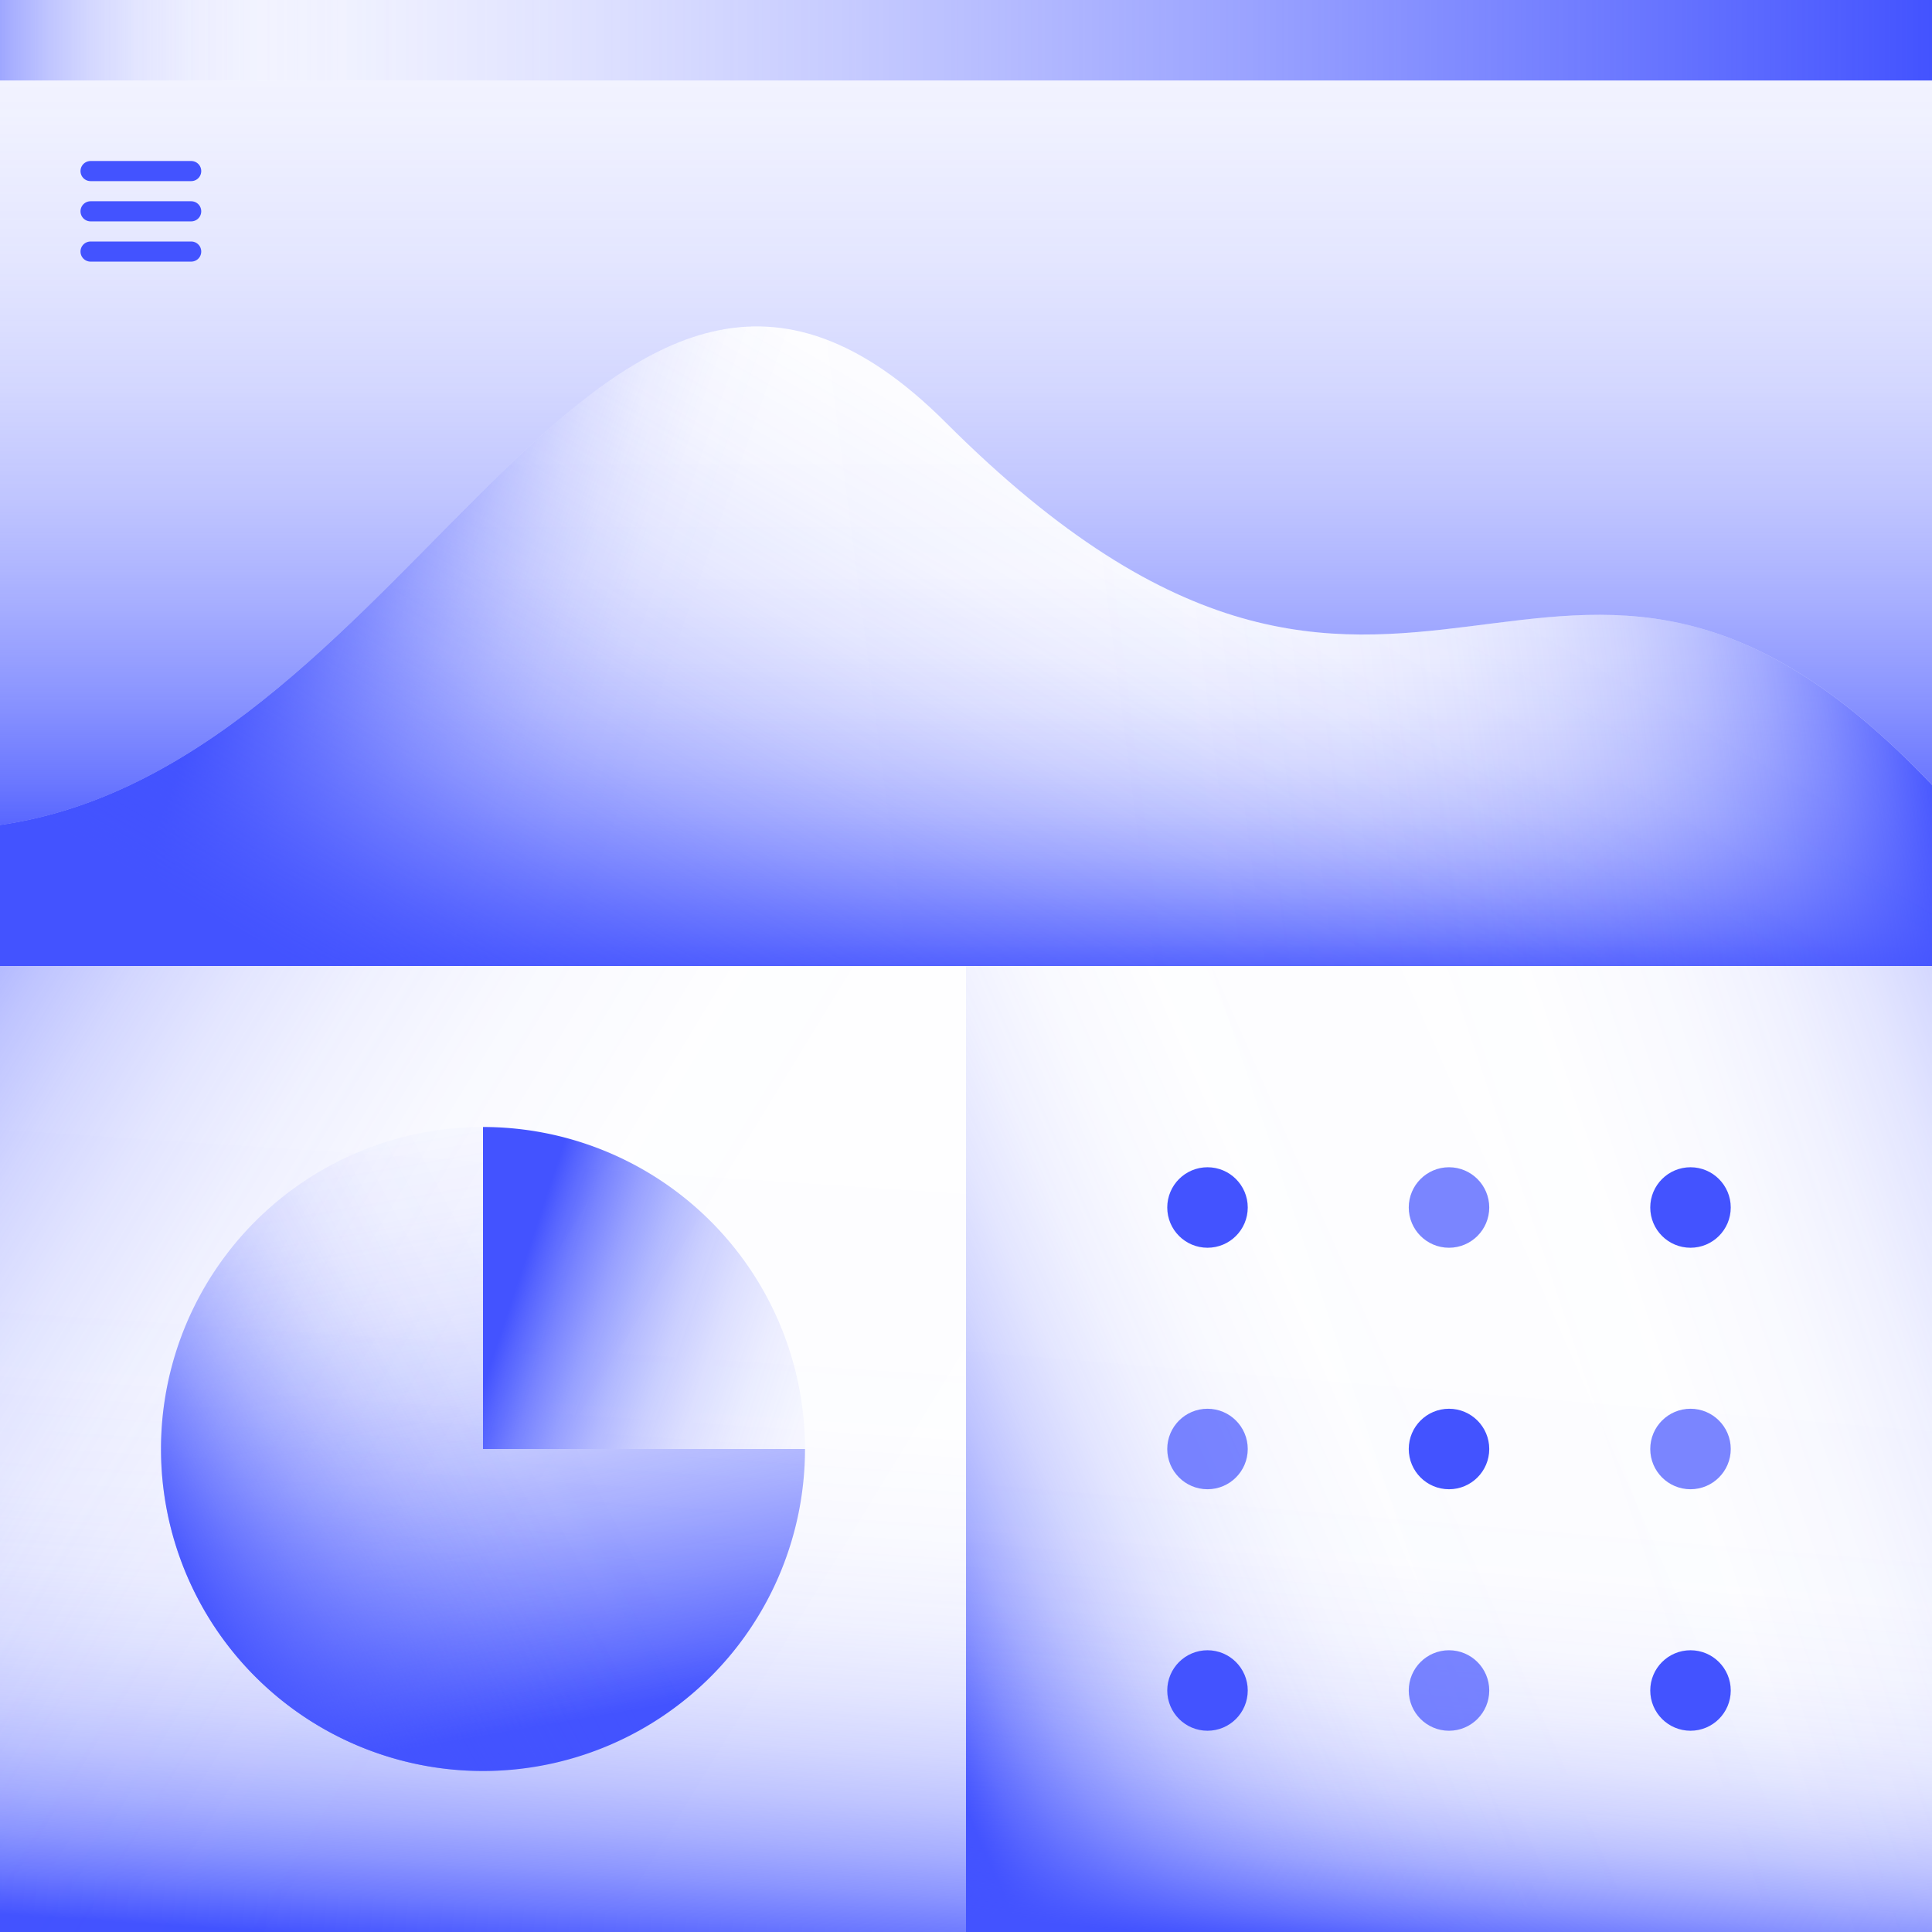
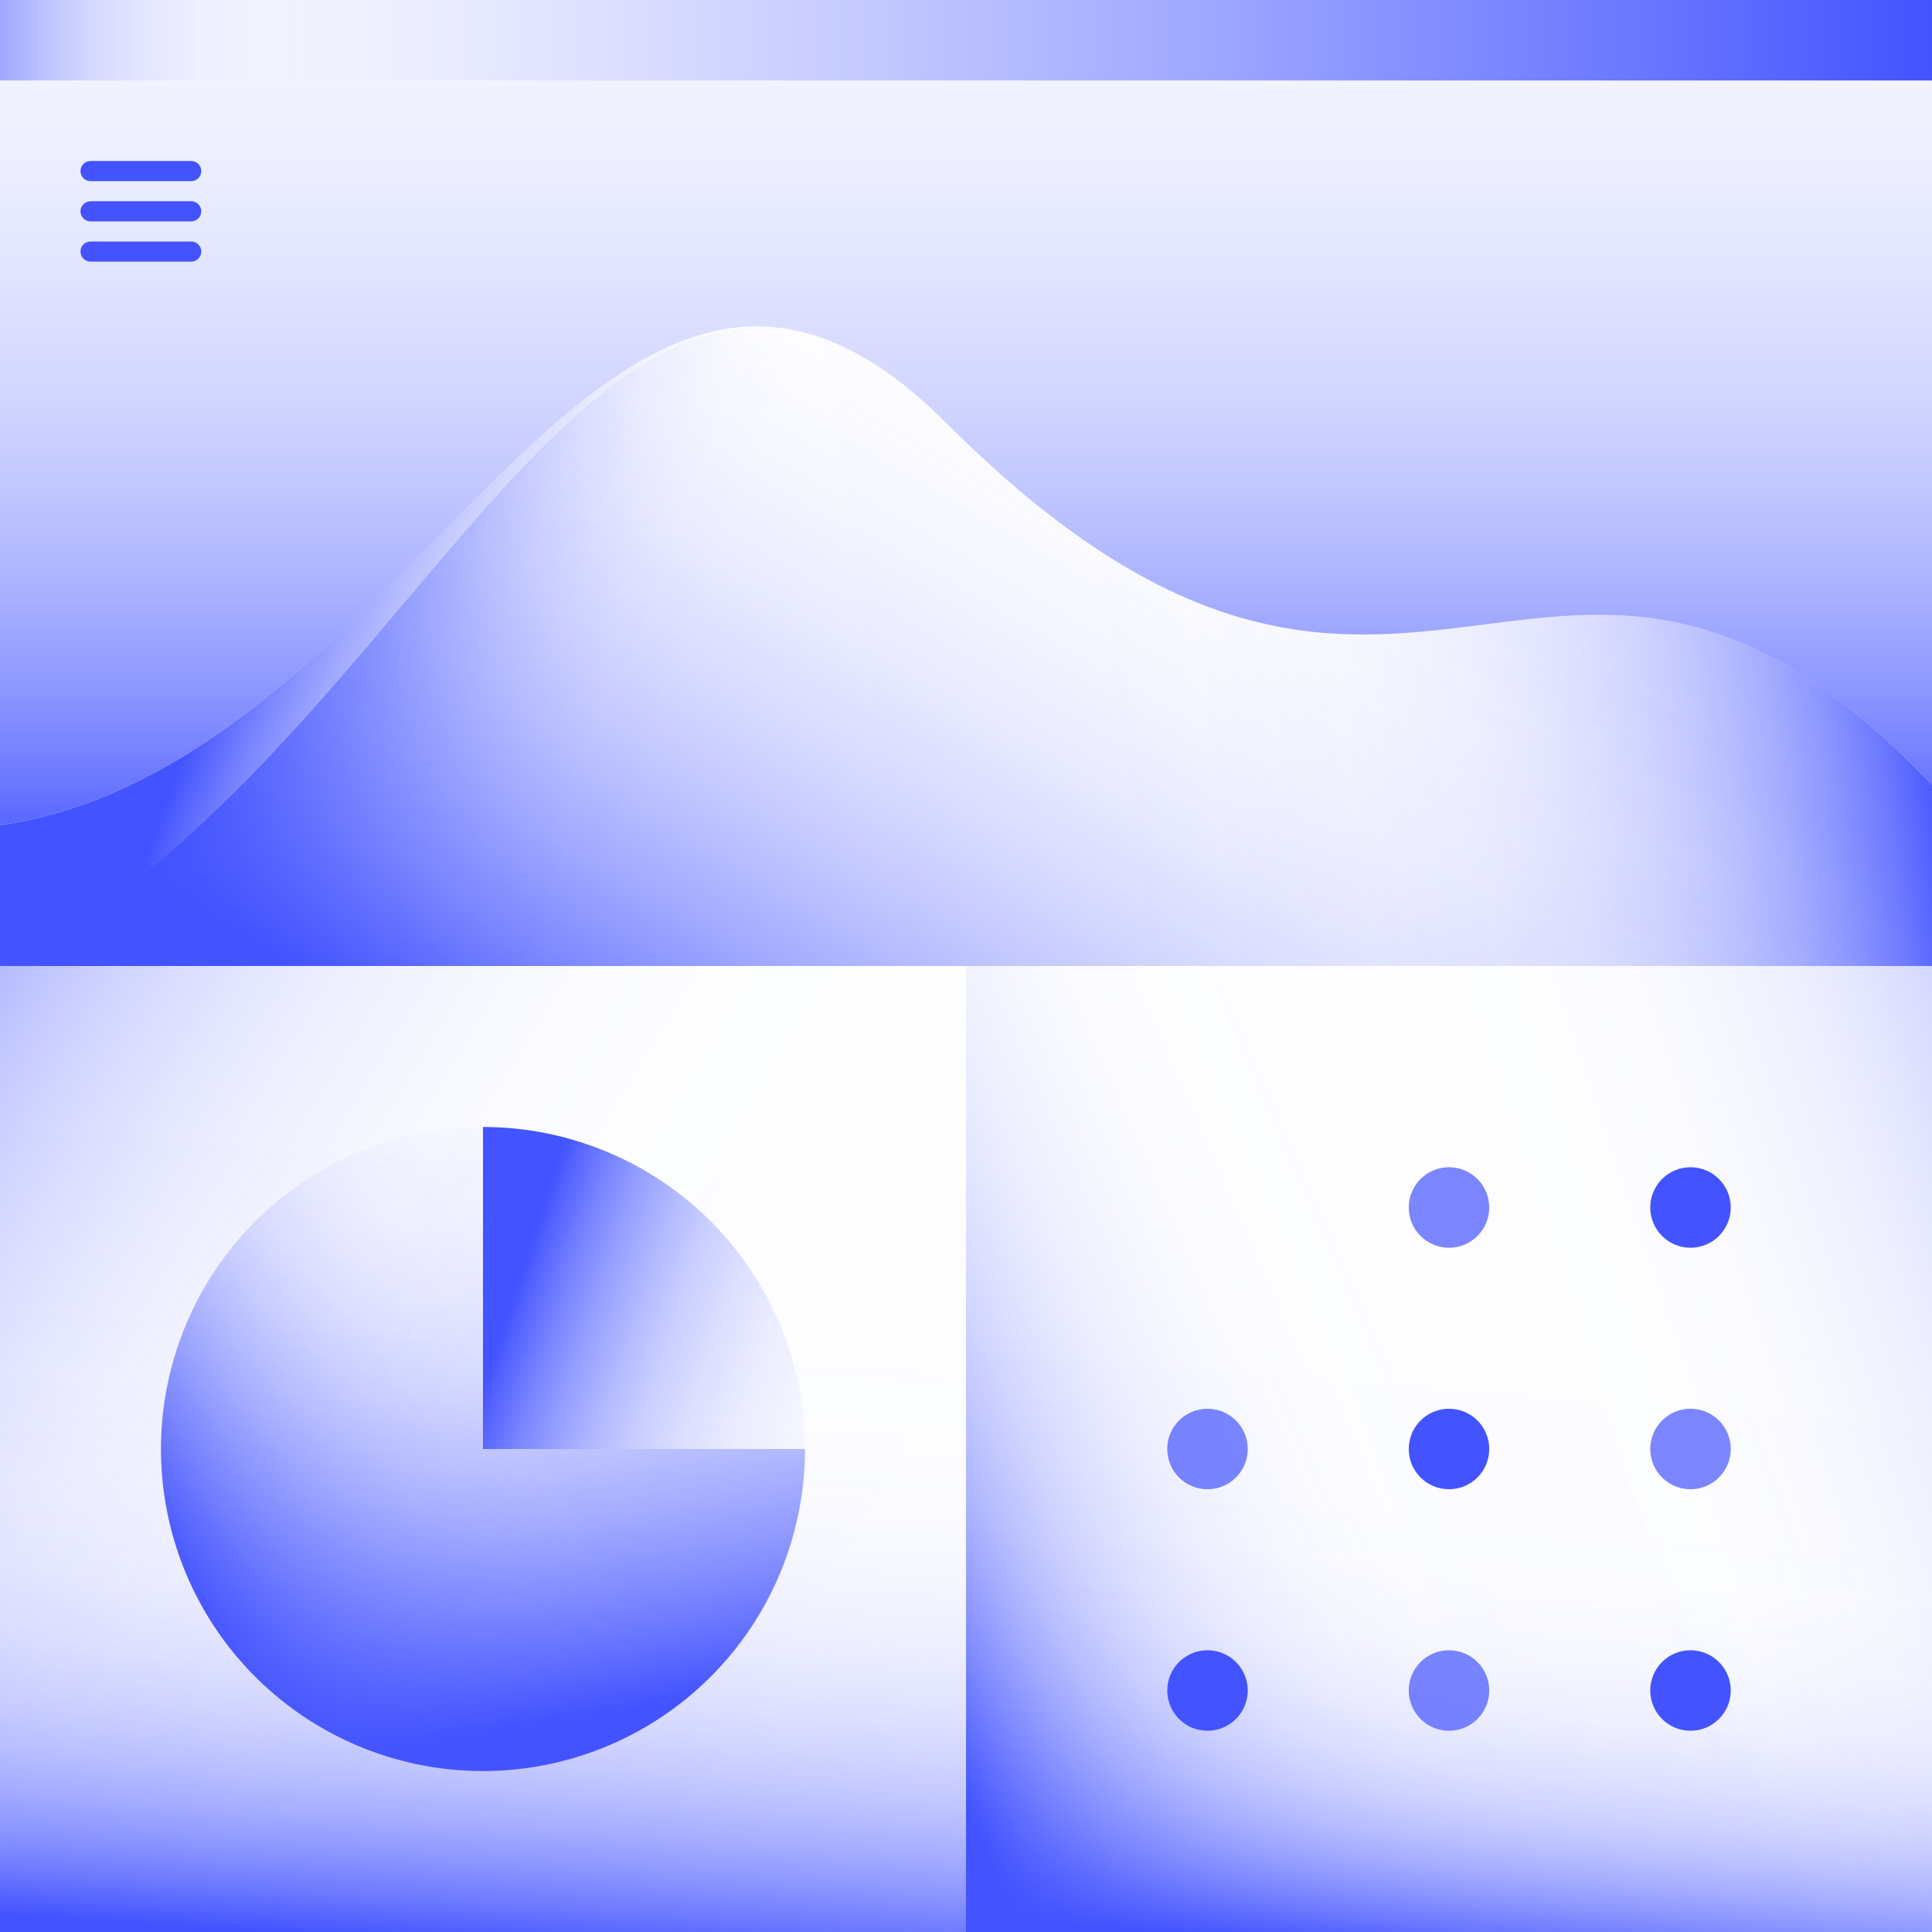
<svg xmlns="http://www.w3.org/2000/svg" xmlns:xlink="http://www.w3.org/1999/xlink" id="icons" width="96" height="96" viewBox="0 0 96 96">
  <defs>
    <linearGradient id="linear-gradient" x1="48" y1="49.135" x2="48" y2="20.642" gradientUnits="userSpaceOnUse">
      <stop offset="0" stop-color="#4353ff" />
      <stop offset="0.035" stop-color="#4353ff" stop-opacity="0.88" />
      <stop offset="0.096" stop-color="#4353ff" stop-opacity="0.697" />
      <stop offset="0.162" stop-color="#4353ff" stop-opacity="0.53" />
      <stop offset="0.232" stop-color="#4353ff" stop-opacity="0.387" />
      <stop offset="0.307" stop-color="#4353ff" stop-opacity="0.266" />
      <stop offset="0.389" stop-color="#4353ff" stop-opacity="0.169" />
      <stop offset="0.48" stop-color="#4353ff" stop-opacity="0.093" />
      <stop offset="0.585" stop-color="#4353ff" stop-opacity="0.04" />
      <stop offset="0.718" stop-color="#4353ff" stop-opacity="0.009" />
      <stop offset="0.969" stop-color="#4353ff" stop-opacity="0" />
    </linearGradient>
    <linearGradient id="linear-gradient-2" x1="95.217" y1="28.384" x2="37.399" y2="35.885" gradientUnits="userSpaceOnUse">
      <stop offset="0" stop-color="#4353ff" />
      <stop offset="0.007" stop-color="#4353ff" stop-opacity="0.964" />
      <stop offset="0.048" stop-color="#4353ff" stop-opacity="0.784" />
      <stop offset="0.093" stop-color="#4353ff" stop-opacity="0.615" />
      <stop offset="0.142" stop-color="#4353ff" stop-opacity="0.467" />
      <stop offset="0.195" stop-color="#4353ff" stop-opacity="0.34" />
      <stop offset="0.254" stop-color="#4353ff" stop-opacity="0.233" />
      <stop offset="0.32" stop-color="#4353ff" stop-opacity="0.147" />
      <stop offset="0.397" stop-color="#4353ff" stop-opacity="0.08" />
      <stop offset="0.493" stop-color="#4353ff" stop-opacity="0.034" />
      <stop offset="0.627" stop-color="#4353ff" stop-opacity="0.007" />
      <stop offset="1" stop-color="#4353ff" stop-opacity="0" />
    </linearGradient>
    <linearGradient id="linear-gradient-3" x1="12.082" y1="28.972" x2="32.989" y2="36.334" gradientUnits="userSpaceOnUse">
      <stop offset="0" stop-color="#4353ff" />
      <stop offset="0.044" stop-color="#4353ff" stop-opacity="0.903" />
      <stop offset="0.147" stop-color="#4353ff" stop-opacity="0.694" />
      <stop offset="0.255" stop-color="#4353ff" stop-opacity="0.508" />
      <stop offset="0.365" stop-color="#4353ff" stop-opacity="0.352" />
      <stop offset="0.477" stop-color="#4353ff" stop-opacity="0.224" />
      <stop offset="0.592" stop-color="#4353ff" stop-opacity="0.125" />
      <stop offset="0.712" stop-color="#4353ff" stop-opacity="0.055" />
      <stop offset="0.838" stop-color="#4353ff" stop-opacity="0.013" />
      <stop offset="0.984" stop-color="#4353ff" stop-opacity="0" />
    </linearGradient>
    <linearGradient id="linear-gradient-4" x1="38" y1="61.669" x2="61.412" y2="21.473" gradientUnits="userSpaceOnUse">
      <stop offset="0" stop-color="#4353ff" />
      <stop offset="0.054" stop-color="#4353ff" stop-opacity="0.88" />
      <stop offset="0.155" stop-color="#4353ff" stop-opacity="0.676" />
      <stop offset="0.261" stop-color="#4353ff" stop-opacity="0.495" />
      <stop offset="0.369" stop-color="#4353ff" stop-opacity="0.342" />
      <stop offset="0.481" stop-color="#4353ff" stop-opacity="0.218" />
      <stop offset="0.596" stop-color="#4353ff" stop-opacity="0.122" />
      <stop offset="0.716" stop-color="#4353ff" stop-opacity="0.054" />
      <stop offset="0.845" stop-color="#4353ff" stop-opacity="0.013" />
      <stop offset="1" stop-color="#4353ff" stop-opacity="0" />
    </linearGradient>
    <linearGradient id="linear-gradient-5" x1="48" y1="43.346" x2="48" y2="-51.324" xlink:href="#linear-gradient-2" />
    <linearGradient id="linear-gradient-6" x1="113.758" y1="57.921" x2="49.561" y2="79.565" gradientUnits="userSpaceOnUse">
      <stop offset="0" stop-color="#4353ff" />
      <stop offset="0.006" stop-color="#4353ff" stop-opacity="0.964" />
      <stop offset="0.037" stop-color="#4353ff" stop-opacity="0.784" />
      <stop offset="0.073" stop-color="#4353ff" stop-opacity="0.615" />
      <stop offset="0.111" stop-color="#4353ff" stop-opacity="0.467" />
      <stop offset="0.153" stop-color="#4353ff" stop-opacity="0.34" />
      <stop offset="0.199" stop-color="#4353ff" stop-opacity="0.233" />
      <stop offset="0.251" stop-color="#4353ff" stop-opacity="0.147" />
      <stop offset="0.312" stop-color="#4353ff" stop-opacity="0.08" />
      <stop offset="0.387" stop-color="#4353ff" stop-opacity="0.034" />
      <stop offset="0.492" stop-color="#4353ff" stop-opacity="0.007" />
      <stop offset="0.785" stop-color="#4353ff" stop-opacity="0" />
    </linearGradient>
    <linearGradient id="linear-gradient-7" x1="22.359" y1="96.611" x2="25.304" y2="52.439" gradientUnits="userSpaceOnUse">
      <stop offset="0" stop-color="#4353ff" />
      <stop offset="0.007" stop-color="#4353ff" stop-opacity="0.964" />
      <stop offset="0.047" stop-color="#4353ff" stop-opacity="0.784" />
      <stop offset="0.091" stop-color="#4353ff" stop-opacity="0.615" />
      <stop offset="0.139" stop-color="#4353ff" stop-opacity="0.467" />
      <stop offset="0.191" stop-color="#4353ff" stop-opacity="0.34" />
      <stop offset="0.249" stop-color="#4353ff" stop-opacity="0.233" />
      <stop offset="0.314" stop-color="#4353ff" stop-opacity="0.147" />
      <stop offset="0.39" stop-color="#4353ff" stop-opacity="0.08" />
      <stop offset="0.484" stop-color="#4353ff" stop-opacity="0.034" />
      <stop offset="0.616" stop-color="#4353ff" stop-opacity="0.007" />
      <stop offset="0.981" stop-color="#4353ff" stop-opacity="0" />
    </linearGradient>
    <linearGradient id="linear-gradient-8" x1="96" y1="2" x2="4.979" y2="2" gradientUnits="userSpaceOnUse">
      <stop offset="0" stop-color="#4353ff" />
      <stop offset="0.138" stop-color="#4353ff" stop-opacity="0.82" />
      <stop offset="0.377" stop-color="#4353ff" stop-opacity="0.532" />
      <stop offset="0.591" stop-color="#4353ff" stop-opacity="0.304" />
      <stop offset="0.773" stop-color="#4353ff" stop-opacity="0.139" />
      <stop offset="0.915" stop-color="#4353ff" stop-opacity="0.037" />
      <stop offset="1" stop-color="#4353ff" stop-opacity="0" />
    </linearGradient>
    <linearGradient id="linear-gradient-9" x1="-4.35" y1="2" x2="30.13" y2="2" xlink:href="#linear-gradient-2" />
    <linearGradient id="linear-gradient-10" x1="-14.322" y1="48.592" x2="45.457" y2="85.107" xlink:href="#linear-gradient-2" />
    <linearGradient id="linear-gradient-11" x1="45.273" y1="83.755" x2="92.978" y2="62.773" xlink:href="#linear-gradient-6" />
    <linearGradient id="linear-gradient-12" x1="69.909" y1="97.096" x2="73.222" y2="57.342" xlink:href="#linear-gradient-6" />
    <linearGradient id="linear-gradient-13" x1="26.271" y1="85.873" x2="17.29" y2="33.75" gradientUnits="userSpaceOnUse">
      <stop offset="0" stop-color="#4353ff" />
      <stop offset="0.055" stop-color="#4353ff" stop-opacity="0.81" />
      <stop offset="0.119" stop-color="#4353ff" stop-opacity="0.622" />
      <stop offset="0.187" stop-color="#4353ff" stop-opacity="0.455" />
      <stop offset="0.256" stop-color="#4353ff" stop-opacity="0.314" />
      <stop offset="0.33" stop-color="#4353ff" stop-opacity="0.2" />
      <stop offset="0.407" stop-color="#4353ff" stop-opacity="0.111" />
      <stop offset="0.491" stop-color="#4353ff" stop-opacity="0.049" />
      <stop offset="0.585" stop-color="#4353ff" stop-opacity="0.012" />
      <stop offset="0.714" stop-color="#4353ff" stop-opacity="0" />
    </linearGradient>
    <linearGradient id="linear-gradient-14" x1="9.388" y1="79.707" x2="29.486" y2="69.106" gradientUnits="userSpaceOnUse">
      <stop offset="0" stop-color="#4353ff" />
      <stop offset="0.073" stop-color="#4353ff" stop-opacity="0.81" />
      <stop offset="0.156" stop-color="#4353ff" stop-opacity="0.622" />
      <stop offset="0.244" stop-color="#4353ff" stop-opacity="0.455" />
      <stop offset="0.336" stop-color="#4353ff" stop-opacity="0.314" />
      <stop offset="0.432" stop-color="#4353ff" stop-opacity="0.2" />
      <stop offset="0.533" stop-color="#4353ff" stop-opacity="0.111" />
      <stop offset="0.643" stop-color="#4353ff" stop-opacity="0.049" />
      <stop offset="0.767" stop-color="#4353ff" stop-opacity="0.012" />
      <stop offset="0.935" stop-color="#4353ff" stop-opacity="0" />
    </linearGradient>
    <linearGradient id="linear-gradient-15" x1="25.586" y1="64.095" x2="49.414" y2="71.994" gradientUnits="userSpaceOnUse">
      <stop offset="0" stop-color="#4353ff" />
      <stop offset="0.03" stop-color="#4353ff" stop-opacity="0.905" />
      <stop offset="0.095" stop-color="#4353ff" stop-opacity="0.717" />
      <stop offset="0.167" stop-color="#4353ff" stop-opacity="0.546" />
      <stop offset="0.242" stop-color="#4353ff" stop-opacity="0.399" />
      <stop offset="0.322" stop-color="#4353ff" stop-opacity="0.275" />
      <stop offset="0.408" stop-color="#4353ff" stop-opacity="0.174" />
      <stop offset="0.504" stop-color="#4353ff" stop-opacity="0.096" />
      <stop offset="0.613" stop-color="#4353ff" stop-opacity="0.042" />
      <stop offset="0.748" stop-color="#4353ff" stop-opacity="0.01" />
      <stop offset="0.984" stop-color="#4353ff" stop-opacity="0" />
    </linearGradient>
  </defs>
-   <path d="M96,39v9H0V41C21,38,29.883,3.883,47,21,70,44,77,19,96,39Z" fill="url(#linear-gradient)" />
  <path d="M96,39v9H0V41C21,38,29.883,3.883,47,21,70,44,77,19,96,39Z" fill="url(#linear-gradient-2)" />
  <path d="M96,39v9H0V41C21,38,29.883,3.883,47,21,70,44,77,19,96,39Z" fill="url(#linear-gradient-3)" />
-   <path d="M96,39v9H0V41C21,38,29.883,3.883,47,21,70,44,77,19,96,39Z" fill="url(#linear-gradient-4)" />
+   <path d="M96,39v9H0C21,38,29.883,3.883,47,21,70,44,77,19,96,39Z" fill="url(#linear-gradient-4)" />
  <path d="M0,4V41C21,38,29.883,3.883,47,21c23,23,30-2,49,18V4Z" fill="url(#linear-gradient-5)" />
  <rect x="48" y="48" width="48" height="48" fill="url(#linear-gradient-6)" />
  <rect y="48" width="48" height="48" fill="url(#linear-gradient-7)" />
  <path d="M0,0V4H96V0Z" fill="url(#linear-gradient-8)" />
  <path d="M0,0V4H96V0Z" fill="url(#linear-gradient-9)" />
  <rect y="48" width="48" height="48" fill="url(#linear-gradient-10)" />
  <rect x="48" y="48" width="48" height="48" fill="url(#linear-gradient-11)" />
  <rect x="48" y="48" width="48" height="48" fill="url(#linear-gradient-12)" />
  <path d="M24,56A16,16,0,1,0,40,72H24Z" fill="url(#linear-gradient-13)" />
  <path d="M24,56A16,16,0,1,0,40,72H24Z" fill="url(#linear-gradient-14)" />
  <path d="M24,56V72H40A16,16,0,0,0,24,56Z" fill="url(#linear-gradient-15)" />
  <circle cx="72" cy="72" r="1" fill="none" stroke="#4353ff" stroke-linecap="round" stroke-miterlimit="10" stroke-width="2" />
  <circle cx="84" cy="72" r="1" fill="none" stroke="#4353ff" stroke-linecap="round" stroke-miterlimit="10" stroke-width="2" opacity="0.7" />
  <circle cx="60" cy="72" r="1" fill="none" stroke="#4353ff" stroke-linecap="round" stroke-miterlimit="10" stroke-width="2" opacity="0.7" />
  <circle cx="72" cy="60" r="1" fill="none" stroke="#4353ff" stroke-linecap="round" stroke-miterlimit="10" stroke-width="2" opacity="0.7" />
  <circle cx="84" cy="60" r="1" fill="none" stroke="#4353ff" stroke-linecap="round" stroke-miterlimit="10" stroke-width="2" />
-   <circle cx="60" cy="60" r="1" fill="none" stroke="#4353ff" stroke-linecap="round" stroke-miterlimit="10" stroke-width="2" />
  <circle cx="72" cy="84" r="1" fill="none" stroke="#4353ff" stroke-linecap="round" stroke-miterlimit="10" stroke-width="2" opacity="0.7" />
  <circle cx="84" cy="84" r="1" fill="none" stroke="#4353ff" stroke-linecap="round" stroke-miterlimit="10" stroke-width="2" />
  <circle cx="60" cy="84" r="1" fill="none" stroke="#4353ff" stroke-linecap="round" stroke-miterlimit="10" stroke-width="2" />
  <line x1="4.5" y1="8.5" x2="9.5" y2="8.5" fill="none" stroke="#4353ff" stroke-linecap="round" stroke-miterlimit="10" />
  <line x1="4.5" y1="10.5" x2="9.5" y2="10.5" fill="none" stroke="#4353ff" stroke-linecap="round" stroke-miterlimit="10" />
  <line x1="4.5" y1="12.5" x2="9.5" y2="12.5" fill="none" stroke="#4353ff" stroke-linecap="round" stroke-miterlimit="10" />
</svg>